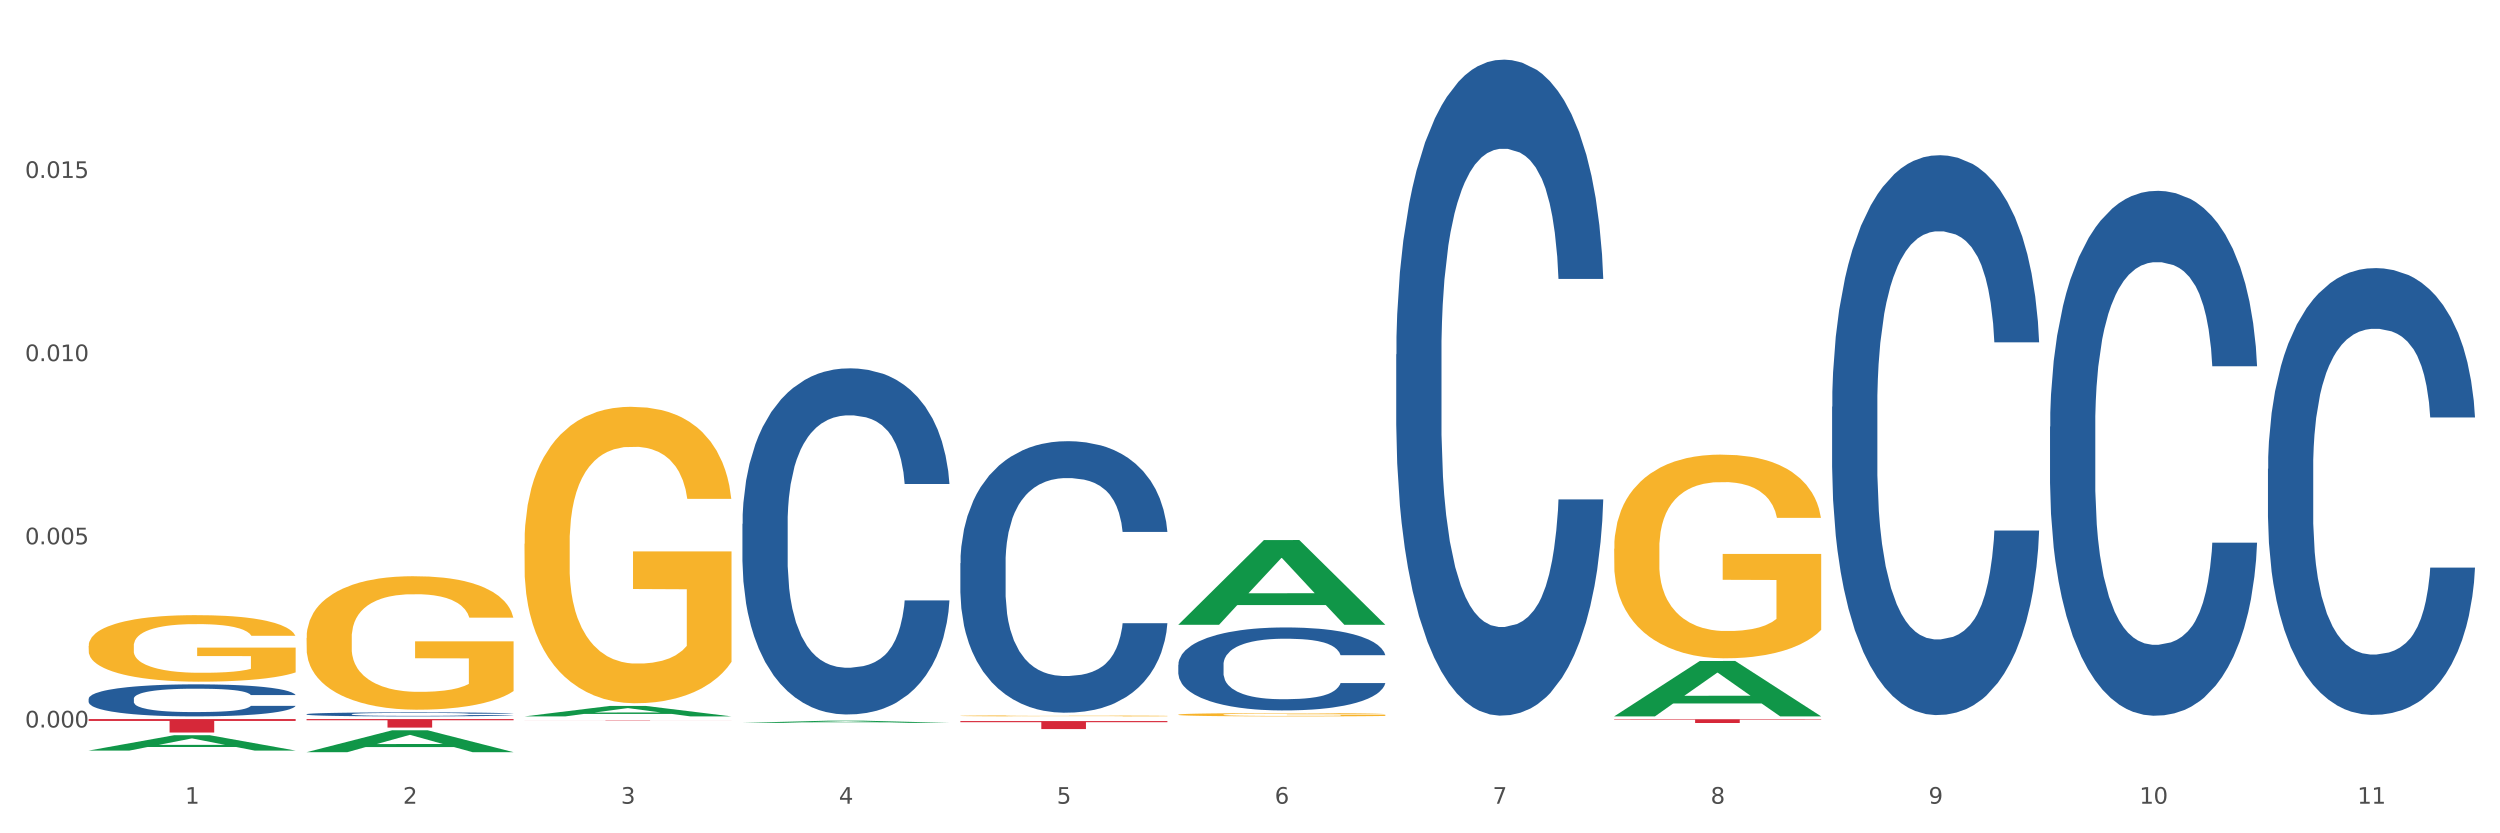
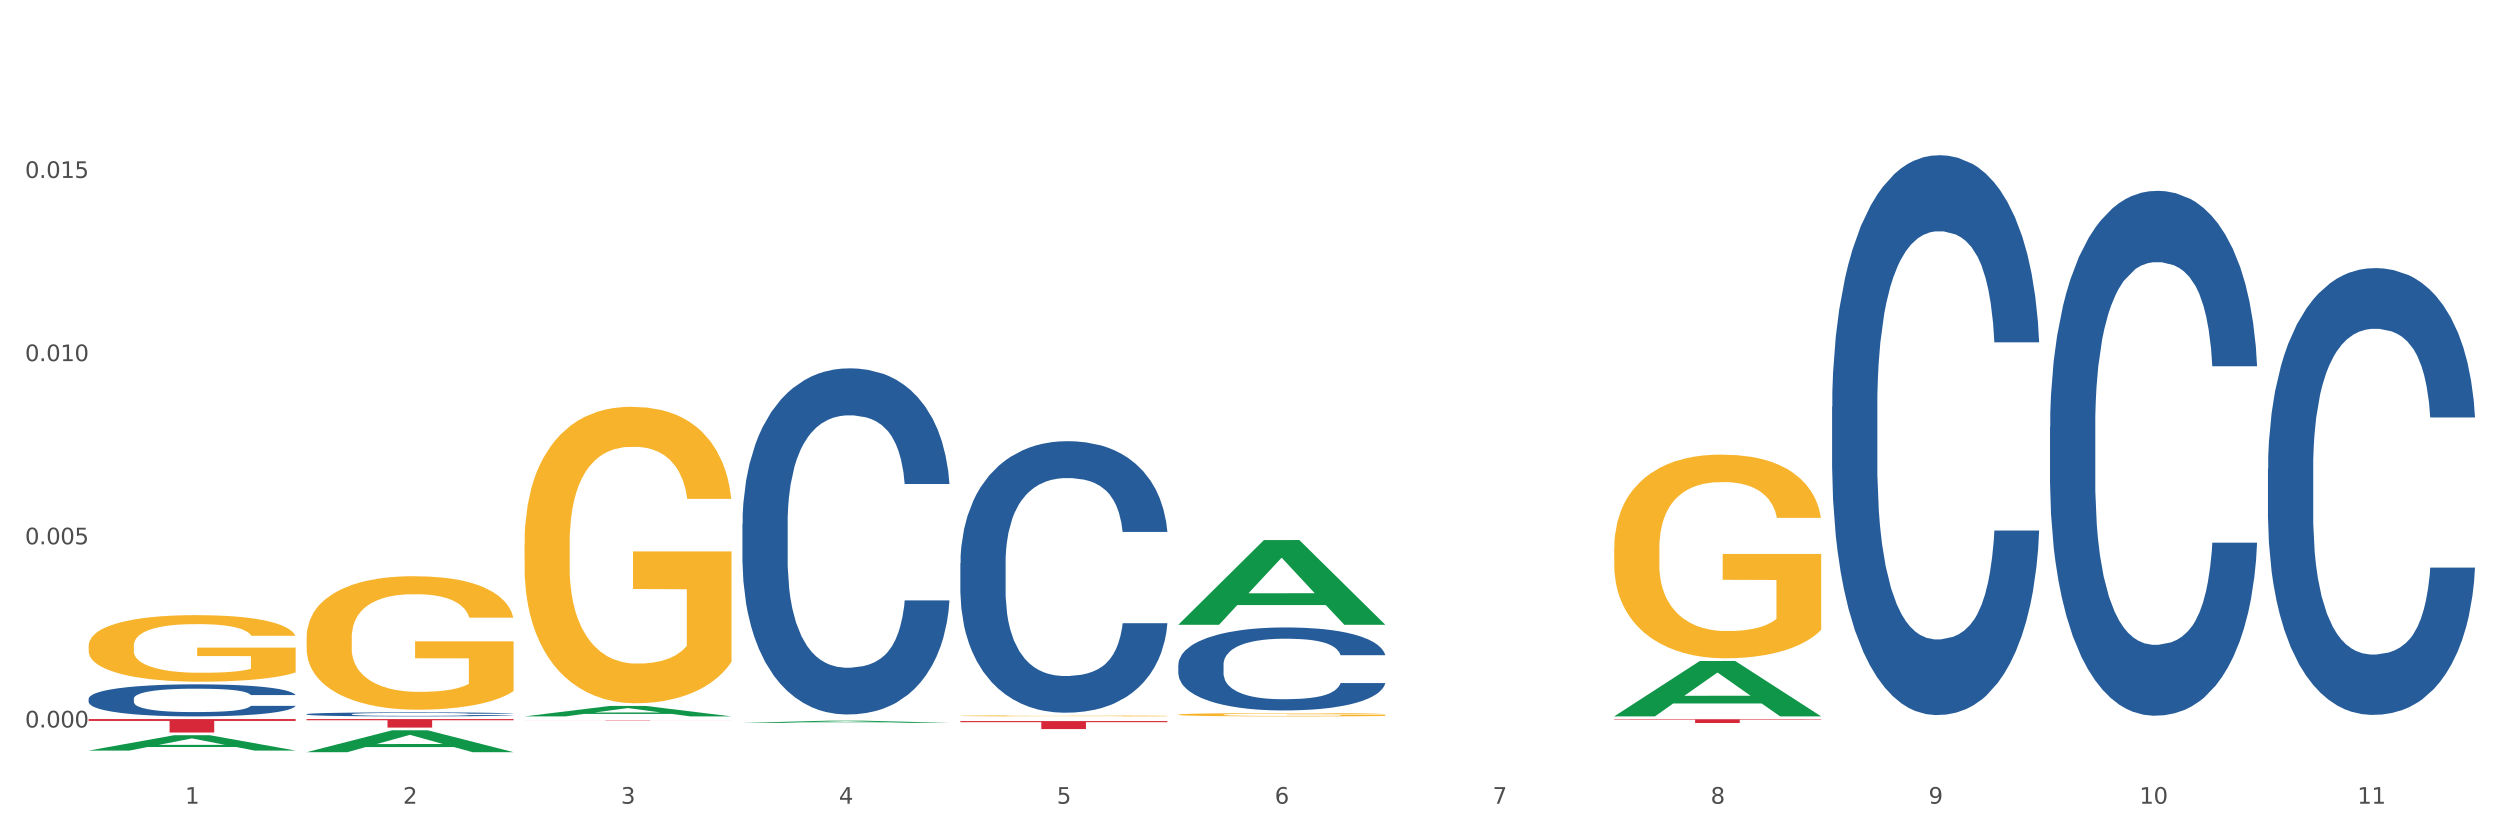
<svg xmlns="http://www.w3.org/2000/svg" xmlns:xlink="http://www.w3.org/1999/xlink" width="1080pt" height="360pt" viewBox="0 0 1080 360" version="1.1">
  <rect x="0" y="0" width="1080" height="360" fill="#333333" stroke="none" />
  <defs>
    <style type="text/css">*{stroke-linejoin: round; stroke-linecap: butt}</style>
  </defs>
  <g id="figure_1">
    <g id="patch_1">
      <path d="M 0 360  L 1080 360  L 1080 0  L 0 0  z " style="fill: #ffffff; stroke: #ffffff; stroke-linejoin: miter" />
    </g>
    <g id="axes_1">
      <g id="matplotlib.axis_1">
        <g id="xtick_1">
          <g id="text_1">
            <g style="fill: #4d4d4d" transform="translate(79.949 347.204) scale(0.096 -0.096)">
              <defs>
                <path id="DejaVuSans-31" d="M 794 531  L 1825 531  L 1825 4091  L 703 3866  L 703 4441  L 1819 4666  L 2450 4666  L 2450 531  L 3481 531  L 3481 0  L 794 0  L 794 531  z " transform="scale(0.016)" />
              </defs>
              <use xlink:href="#DejaVuSans-31" />
            </g>
          </g>
        </g>
        <g id="xtick_2">
          <g id="text_2">
            <g style="fill: #4d4d4d" transform="translate(174.097 347.204) scale(0.096 -0.096)">
              <defs>
                <path id="DejaVuSans-32" d="M 1228 531  L 3431 531  L 3431 0  L 469 0  L 469 531  Q 828 903 1448 1529  Q 2069 2156 2228 2338  Q 2531 2678 2651 2914  Q 2772 3150 2772 3378  Q 2772 3750 2511 3984  Q 2250 4219 1831 4219  Q 1534 4219 1204 4116  Q 875 4013 500 3803  L 500 4441  Q 881 4594 1212 4672  Q 1544 4750 1819 4750  Q 2544 4750 2975 4387  Q 3406 4025 3406 3419  Q 3406 3131 3298 2873  Q 3191 2616 2906 2266  Q 2828 2175 2409 1742  Q 1991 1309 1228 531  z " transform="scale(0.016)" />
              </defs>
              <use xlink:href="#DejaVuSans-32" />
            </g>
          </g>
        </g>
        <g id="xtick_3">
          <g id="text_3">
            <g style="fill: #4d4d4d" transform="translate(268.244 347.204) scale(0.096 -0.096)">
              <defs>
                <path id="DejaVuSans-33" d="M 2597 2516  Q 3050 2419 3304 2112  Q 3559 1806 3559 1356  Q 3559 666 3084 287  Q 2609 -91 1734 -91  Q 1441 -91 1130 -33  Q 819 25 488 141  L 488 750  Q 750 597 1062 519  Q 1375 441 1716 441  Q 2309 441 2620 675  Q 2931 909 2931 1356  Q 2931 1769 2642 2001  Q 2353 2234 1838 2234  L 1294 2234  L 1294 2753  L 1863 2753  Q 2328 2753 2575 2939  Q 2822 3125 2822 3475  Q 2822 3834 2567 4026  Q 2313 4219 1838 4219  Q 1578 4219 1281 4162  Q 984 4106 628 3988  L 628 4550  Q 988 4650 1302 4700  Q 1616 4750 1894 4750  Q 2613 4750 3031 4423  Q 3450 4097 3450 3541  Q 3450 3153 3228 2886  Q 3006 2619 2597 2516  z " transform="scale(0.016)" />
              </defs>
              <use xlink:href="#DejaVuSans-33" />
            </g>
          </g>
        </g>
        <g id="xtick_4">
          <g id="text_4">
            <g style="fill: #4d4d4d" transform="translate(362.392 347.204) scale(0.096 -0.096)">
              <defs>
                <path id="DejaVuSans-34" d="M 2419 4116  L 825 1625  L 2419 1625  L 2419 4116  z M 2253 4666  L 3047 4666  L 3047 1625  L 3713 1625  L 3713 1100  L 3047 1100  L 3047 0  L 2419 0  L 2419 1100  L 313 1100  L 313 1709  L 2253 4666  z " transform="scale(0.016)" />
              </defs>
              <use xlink:href="#DejaVuSans-34" />
            </g>
          </g>
        </g>
        <g id="xtick_5">
          <g id="text_5">
            <g style="fill: #4d4d4d" transform="translate(456.54 347.204) scale(0.096 -0.096)">
              <defs>
                <path id="DejaVuSans-35" d="M 691 4666  L 3169 4666  L 3169 4134  L 1269 4134  L 1269 2991  Q 1406 3038 1543 3061  Q 1681 3084 1819 3084  Q 2600 3084 3056 2656  Q 3513 2228 3513 1497  Q 3513 744 3044 326  Q 2575 -91 1722 -91  Q 1428 -91 1123 -41  Q 819 9 494 109  L 494 744  Q 775 591 1075 516  Q 1375 441 1709 441  Q 2250 441 2565 725  Q 2881 1009 2881 1497  Q 2881 1984 2565 2268  Q 2250 2553 1709 2553  Q 1456 2553 1204 2497  Q 953 2441 691 2322  L 691 4666  z " transform="scale(0.016)" />
              </defs>
              <use xlink:href="#DejaVuSans-35" />
            </g>
          </g>
        </g>
        <g id="xtick_6">
          <g id="text_6">
            <g style="fill: #4d4d4d" transform="translate(550.688 347.204) scale(0.096 -0.096)">
              <defs>
                <path id="DejaVuSans-36" d="M 2113 2584  Q 1688 2584 1439 2293  Q 1191 2003 1191 1497  Q 1191 994 1439 701  Q 1688 409 2113 409  Q 2538 409 2786 701  Q 3034 994 3034 1497  Q 3034 2003 2786 2293  Q 2538 2584 2113 2584  z M 3366 4563  L 3366 3988  Q 3128 4100 2886 4159  Q 2644 4219 2406 4219  Q 1781 4219 1451 3797  Q 1122 3375 1075 2522  Q 1259 2794 1537 2939  Q 1816 3084 2150 3084  Q 2853 3084 3261 2657  Q 3669 2231 3669 1497  Q 3669 778 3244 343  Q 2819 -91 2113 -91  Q 1303 -91 875 529  Q 447 1150 447 2328  Q 447 3434 972 4092  Q 1497 4750 2381 4750  Q 2619 4750 2861 4703  Q 3103 4656 3366 4563  z " transform="scale(0.016)" />
              </defs>
              <use xlink:href="#DejaVuSans-36" />
            </g>
          </g>
        </g>
        <g id="xtick_7">
          <g id="text_7">
            <g style="fill: #4d4d4d" transform="translate(644.835 347.204) scale(0.096 -0.096)">
              <defs>
                <path id="DejaVuSans-37" d="M 525 4666  L 3525 4666  L 3525 4397  L 1831 0  L 1172 0  L 2766 4134  L 525 4134  L 525 4666  z " transform="scale(0.016)" />
              </defs>
              <use xlink:href="#DejaVuSans-37" />
            </g>
          </g>
        </g>
        <g id="xtick_8">
          <g id="text_8">
            <g style="fill: #4d4d4d" transform="translate(738.983 347.204) scale(0.096 -0.096)">
              <defs>
                <path id="DejaVuSans-38" d="M 2034 2216  Q 1584 2216 1326 1975  Q 1069 1734 1069 1313  Q 1069 891 1326 650  Q 1584 409 2034 409  Q 2484 409 2743 651  Q 3003 894 3003 1313  Q 3003 1734 2745 1975  Q 2488 2216 2034 2216  z M 1403 2484  Q 997 2584 770 2862  Q 544 3141 544 3541  Q 544 4100 942 4425  Q 1341 4750 2034 4750  Q 2731 4750 3128 4425  Q 3525 4100 3525 3541  Q 3525 3141 3298 2862  Q 3072 2584 2669 2484  Q 3125 2378 3379 2068  Q 3634 1759 3634 1313  Q 3634 634 3220 271  Q 2806 -91 2034 -91  Q 1263 -91 848 271  Q 434 634 434 1313  Q 434 1759 690 2068  Q 947 2378 1403 2484  z M 1172 3481  Q 1172 3119 1398 2916  Q 1625 2713 2034 2713  Q 2441 2713 2670 2916  Q 2900 3119 2900 3481  Q 2900 3844 2670 4047  Q 2441 4250 2034 4250  Q 1625 4250 1398 4047  Q 1172 3844 1172 3481  z " transform="scale(0.016)" />
              </defs>
              <use xlink:href="#DejaVuSans-38" />
            </g>
          </g>
        </g>
        <g id="xtick_9">
          <g id="text_9">
            <g style="fill: #4d4d4d" transform="translate(833.131 347.204) scale(0.096 -0.096)">
              <defs>
                <path id="DejaVuSans-39" d="M 703 97  L 703 672  Q 941 559 1184 500  Q 1428 441 1663 441  Q 2288 441 2617 861  Q 2947 1281 2994 2138  Q 2813 1869 2534 1725  Q 2256 1581 1919 1581  Q 1219 1581 811 2004  Q 403 2428 403 3163  Q 403 3881 828 4315  Q 1253 4750 1959 4750  Q 2769 4750 3195 4129  Q 3622 3509 3622 2328  Q 3622 1225 3098 567  Q 2575 -91 1691 -91  Q 1453 -91 1209 -44  Q 966 3 703 97  z M 1959 2075  Q 2384 2075 2632 2365  Q 2881 2656 2881 3163  Q 2881 3666 2632 3958  Q 2384 4250 1959 4250  Q 1534 4250 1286 3958  Q 1038 3666 1038 3163  Q 1038 2656 1286 2365  Q 1534 2075 1959 2075  z " transform="scale(0.016)" />
              </defs>
              <use xlink:href="#DejaVuSans-39" />
            </g>
          </g>
        </g>
        <g id="xtick_10">
          <g id="text_10">
            <g style="fill: #4d4d4d" transform="translate(924.224 347.204) scale(0.096 -0.096)">
              <defs>
                <path id="DejaVuSans-30" d="M 2034 4250  Q 1547 4250 1301 3770  Q 1056 3291 1056 2328  Q 1056 1369 1301 889  Q 1547 409 2034 409  Q 2525 409 2770 889  Q 3016 1369 3016 2328  Q 3016 3291 2770 3770  Q 2525 4250 2034 4250  z M 2034 4750  Q 2819 4750 3233 4129  Q 3647 3509 3647 2328  Q 3647 1150 3233 529  Q 2819 -91 2034 -91  Q 1250 -91 836 529  Q 422 1150 422 2328  Q 422 3509 836 4129  Q 1250 4750 2034 4750  z " transform="scale(0.016)" />
              </defs>
              <use xlink:href="#DejaVuSans-31" />
              <use xlink:href="#DejaVuSans-30" transform="translate(63.623 0)" />
            </g>
          </g>
        </g>
        <g id="xtick_11">
          <g id="text_11">
            <g style="fill: #4d4d4d" transform="translate(1018.372 347.204) scale(0.096 -0.096)">
              <use xlink:href="#DejaVuSans-31" />
              <use xlink:href="#DejaVuSans-31" transform="translate(63.623 0)" />
            </g>
          </g>
        </g>
        <g id="xtick_12" />
        <g id="xtick_13" />
        <g id="xtick_14" />
        <g id="xtick_15" />
        <g id="xtick_16" />
        <g id="xtick_17" />
        <g id="xtick_18" />
        <g id="xtick_19" />
        <g id="xtick_20" />
        <g id="xtick_21" />
      </g>
      <g id="matplotlib.axis_2">
        <g id="ytick_1">
          <g id="text_12">
            <g style="fill: #4d4d4d" transform="translate(10.8 314.275) scale(0.096 -0.096)">
              <defs>
                <path id="DejaVuSans-2e" d="M 684 794  L 1344 794  L 1344 0  L 684 0  L 684 794  z " transform="scale(0.016)" />
              </defs>
              <use xlink:href="#DejaVuSans-30" />
              <use xlink:href="#DejaVuSans-2e" transform="translate(63.623 0)" />
              <use xlink:href="#DejaVuSans-30" transform="translate(95.41 0)" />
              <use xlink:href="#DejaVuSans-30" transform="translate(159.033 0)" />
              <use xlink:href="#DejaVuSans-30" transform="translate(222.656 0)" />
            </g>
          </g>
        </g>
        <g id="ytick_2">
          <g id="text_13">
            <g style="fill: #4d4d4d" transform="translate(10.8 235.141) scale(0.096 -0.096)">
              <use xlink:href="#DejaVuSans-30" />
              <use xlink:href="#DejaVuSans-2e" transform="translate(63.623 0)" />
              <use xlink:href="#DejaVuSans-30" transform="translate(95.41 0)" />
              <use xlink:href="#DejaVuSans-30" transform="translate(159.033 0)" />
              <use xlink:href="#DejaVuSans-35" transform="translate(222.656 0)" />
            </g>
          </g>
        </g>
        <g id="ytick_3">
          <g id="text_14">
            <g style="fill: #4d4d4d" transform="translate(10.8 156.007) scale(0.096 -0.096)">
              <use xlink:href="#DejaVuSans-30" />
              <use xlink:href="#DejaVuSans-2e" transform="translate(63.623 0)" />
              <use xlink:href="#DejaVuSans-30" transform="translate(95.41 0)" />
              <use xlink:href="#DejaVuSans-31" transform="translate(159.033 0)" />
              <use xlink:href="#DejaVuSans-30" transform="translate(222.656 0)" />
            </g>
          </g>
        </g>
        <g id="ytick_4">
          <g id="text_15">
            <g style="fill: #4d4d4d" transform="translate(10.8 76.872) scale(0.096 -0.096)">
              <use xlink:href="#DejaVuSans-30" />
              <use xlink:href="#DejaVuSans-2e" transform="translate(63.623 0)" />
              <use xlink:href="#DejaVuSans-30" transform="translate(95.41 0)" />
              <use xlink:href="#DejaVuSans-31" transform="translate(159.033 0)" />
              <use xlink:href="#DejaVuSans-35" transform="translate(222.656 0)" />
            </g>
          </g>
        </g>
        <g id="ytick_5" />
        <g id="ytick_6" />
        <g id="ytick_7" />
        <g id="ytick_8" />
      </g>
      <g id="PolyCollection_1">
        <path d="M 38.283 324.242  L 38.375 324.235  L 75.258 317.605  L 90.564 317.599  L 127.723 324.254  L 110.02 324.254  L 101.998 322.704  L 63.916 322.704  L 63.64 322.729  L 55.894 324.254  L 38.283 324.254  L 38.283 324.242  L 68.711 321.78  L 97.203 321.773  L 83.095 319.018  L 82.911 319.005  L 82.727 319.024  L 68.619 321.773  L 68.711 321.78  L 38.283 324.242  z " clip-path="url(#p0520695bf5)" style="fill: #109648" />
        <path d="M 226.578 311.168  L 316.019 311.168  L 316.019 311.188  L 280.836 311.188  L 280.836 311.316  L 261.549 311.316  L 261.549 311.188  L 226.578 311.188  L 226.578 311.168  L 226.578 311.168  z " clip-path="url(#p0520695bf5)" style="fill: #d62839" />
        <path d="M 132.431 310.628  L 221.871 310.628  L 221.871 311.143  L 186.688 311.146  L 186.688 314.332  L 167.401 314.332  L 167.401 311.146  L 132.431 311.143  L 132.431 310.632  L 132.431 310.628  z " clip-path="url(#p0520695bf5)" style="fill: #d62839" />
        <path d="M 38.283 310.628  L 127.723 310.628  L 127.723 311.438  L 92.541 311.444  L 92.541 316.46  L 73.254 316.46  L 73.254 311.444  L 38.283 311.438  L 38.283 310.634  L 38.283 310.628  z " clip-path="url(#p0520695bf5)" style="fill: #d62839" />
        <path d="M 38.283 301.859  L 38.389 301.847  L 38.389 301.492  L 38.706 301.011  L 39.869 300.126  L 41.349 299.455  L 43.886 298.671  L 45.261 298.342  L 47.058 297.975  L 50.758 297.38  L 54.987 296.874  L 57.947 296.596  L 60.167 296.419  L 65.136 296.102  L 67.991 295.963  L 70.951 295.849  L 73.488 295.773  L 77.717 295.685  L 81.1 295.647  L 85.012 295.634  L 88.289 295.647  L 92.624 295.698  L 98.967 295.849  L 101.399 295.938  L 104.676 296.09  L 108.059 296.292  L 110.808 296.495  L 113.98 296.786  L 117.257 297.165  L 120.429 297.646  L 122.649 298.089  L 124.446 298.557  L 126.032 299.126  L 127.195 299.746  L 127.723 300.265  L 108.376 300.265  L 107.848 299.797  L 106.79 299.291  L 105.733 298.949  L 104.57 298.671  L 102.773 298.355  L 101.187 298.152  L 98.544 297.912  L 96.113 297.76  L 94.104 297.671  L 91.672 297.595  L 86.492 297.519  L 82.792 297.519  L 80.466 297.545  L 77.611 297.608  L 75.18 297.697  L 72.325 297.848  L 70.105 298.013  L 67.885 298.228  L 66.616 298.38  L 64.713 298.658  L 63.445 298.886  L 61.753 299.278  L 60.802 299.556  L 59.11 300.278  L 58.37 300.809  L 58.053 301.176  L 57.841 301.581  L 57.841 303.555  L 58.476 304.44  L 59.004 304.82  L 59.85 305.25  L 61.436 305.807  L 63.762 306.351  L 66.193 306.743  L 68.202 306.983  L 70.105 307.161  L 72.008 307.3  L 74.334 307.426  L 76.237 307.502  L 79.091 307.578  L 82.475 307.616  L 85.118 307.616  L 90.509 307.553  L 92.941 307.49  L 95.267 307.401  L 97.804 307.262  L 99.813 307.11  L 100.976 306.996  L 102.879 306.756  L 104.359 306.503  L 105.628 306.212  L 106.473 305.959  L 107.425 305.579  L 108.165 305.149  L 108.376 304.921  L 127.723 304.921  L 127.3 305.377  L 126.56 305.819  L 125.08 306.414  L 123.917 306.756  L 122.12 307.173  L 120.217 307.527  L 117.574 307.92  L 115.142 308.211  L 112.605 308.464  L 109.856 308.691  L 104.887 309.008  L 103.09 309.096  L 99.284 309.248  L 96.324 309.337  L 91.989 309.425  L 87.549 309.476  L 82.897 309.489  L 78.774 309.463  L 74.228 309.387  L 71.374 309.311  L 68.202 309.198  L 64.502 309.02  L 61.013 308.805  L 57.736 308.552  L 54.67 308.261  L 51.815 307.932  L 48.115 307.388  L 45.366 306.857  L 43.358 306.363  L 41.983 305.946  L 40.609 305.415  L 39.869 305.048  L 38.706 304.162  L 38.283 303.34  L 38.283 301.859  z " clip-path="url(#p0520695bf5)" style="fill: #255c99" />
        <path d="M 38.283 279.029  L 38.389 279.002  L 38.389 278.057  L 38.6 277.243  L 39.656 275.274  L 41.24 273.646  L 42.401 272.779  L 43.563 272.07  L 44.936 271.361  L 46.625 270.626  L 49.687 269.55  L 51.588 268.998  L 53.911 268.42  L 58.135 267.58  L 61.197 267.108  L 64.365 266.714  L 69.54 266.241  L 72.919 266.031  L 76.509 265.873  L 80.838 265.768  L 84.112 265.742  L 91.292 265.821  L 97.417 266.057  L 100.374 266.241  L 104.175 266.556  L 106.182 266.766  L 109.455 267.186  L 112.834 267.738  L 115.157 268.21  L 118.642 269.103  L 121.282 269.996  L 123.711 271.099  L 124.978 271.86  L 125.928 272.569  L 126.773 273.383  L 127.618 274.67  L 108.61 274.67  L 107.871 273.751  L 106.71 272.884  L 105.02 272.044  L 103.542 271.519  L 101.007 270.862  L 98.684 270.442  L 96.256 270.127  L 93.299 269.865  L 90.976 269.733  L 87.702 269.628  L 81.261 269.655  L 76.931 269.865  L 73.975 270.127  L 72.074 270.364  L 70.384 270.626  L 68.484 270.994  L 66.266 271.545  L 64.682 272.044  L 63.098 272.674  L 61.831 273.304  L 60.669 274.04  L 59.719 274.827  L 58.98 275.641  L 58.346 276.639  L 57.818 278.293  L 57.818 281.891  L 58.03 282.705  L 58.558 283.781  L 59.191 284.595  L 60.247 285.567  L 61.197 286.223  L 62.993 287.169  L 64.999 287.956  L 66.583 288.455  L 68.167 288.876  L 70.912 289.453  L 73.975 289.926  L 76.615 290.215  L 80.205 290.477  L 82.634 290.582  L 84.745 290.635  L 89.92 290.635  L 93.616 290.556  L 97.734 290.372  L 100.902 290.136  L 103.542 289.847  L 106.498 289.374  L 108.399 288.928  L 108.399 283.44  L 85.168 283.414  L 85.168 279.764  L 127.723 279.764  L 127.723 290.477  L 125.928 291.029  L 123.922 291.528  L 121.81 291.974  L 118.642 292.525  L 114.841 293.051  L 111.461 293.418  L 107.871 293.733  L 103.647 294.022  L 98.156 294.285  L 94.777 294.39  L 90.553 294.469  L 85.59 294.495  L 81.261 294.442  L 77.037 294.311  L 72.602 294.075  L 68.272 293.733  L 64.999 293.392  L 61.725 292.972  L 58.241 292.42  L 55.495 291.895  L 53.383 291.423  L 51.06 290.819  L 48.526 290.031  L 46.625 289.322  L 44.936 288.587  L 43.14 287.641  L 41.873 286.827  L 40.606 285.803  L 39.867 285.042  L 39.022 283.86  L 38.389 282.206  L 38.283 279.029  z " clip-path="url(#p0520695bf5)" style="fill: #f7b32b" />
        <path d="M 320.726 226.31  L 320.832 226.173  L 320.832 222.349  L 321.149 217.159  L 322.312 207.599  L 323.792 200.361  L 326.329 191.894  L 327.704 188.343  L 329.501 184.382  L 333.201 177.963  L 337.43 172.5  L 340.39 169.496  L 342.61 167.584  L 347.579 164.169  L 350.434 162.667  L 353.394 161.438  L 355.931 160.618  L 360.16 159.662  L 363.543 159.253  L 367.455 159.116  L 370.732 159.253  L 375.067 159.799  L 381.41 161.438  L 383.842 162.394  L 387.119 164.033  L 390.502 166.218  L 393.251 168.403  L 396.423 171.544  L 399.7 175.641  L 402.872 180.831  L 405.092 185.611  L 406.889 190.664  L 408.475 196.81  L 409.638 203.502  L 410.166 209.102  L 390.819 209.102  L 390.291 204.048  L 389.233 198.586  L 388.176 194.898  L 387.013 191.894  L 385.216 188.479  L 383.63 186.294  L 380.987 183.699  L 378.556 182.06  L 376.547 181.104  L 374.115 180.285  L 368.935 179.465  L 365.235 179.465  L 362.909 179.739  L 360.054 180.421  L 357.623 181.377  L 354.768 183.016  L 352.548 184.792  L 350.328 187.114  L 349.059 188.752  L 347.156 191.757  L 345.888 194.215  L 344.196 198.449  L 343.245 201.454  L 341.553 209.238  L 340.813 214.974  L 340.496 218.935  L 340.284 223.305  L 340.284 244.61  L 340.919 254.171  L 341.447 258.268  L 342.293 262.911  L 343.879 268.92  L 346.205 274.793  L 348.636 279.027  L 350.645 281.622  L 352.548 283.534  L 354.451 285.036  L 356.777 286.402  L 358.68 287.221  L 361.534 288.04  L 364.918 288.45  L 367.561 288.45  L 372.952 287.767  L 375.384 287.084  L 377.71 286.128  L 380.247 284.626  L 382.256 282.987  L 383.419 281.758  L 385.322 279.163  L 386.802 276.432  L 388.071 273.291  L 388.916 270.559  L 389.868 266.462  L 390.608 261.819  L 390.819 259.36  L 410.166 259.36  L 409.743 264.277  L 409.003 269.057  L 407.523 275.476  L 406.36 279.163  L 404.563 283.67  L 402.66 287.494  L 400.017 291.728  L 397.585 294.869  L 395.048 297.6  L 392.299 300.059  L 387.33 303.473  L 385.533 304.429  L 381.727 306.068  L 378.767 307.024  L 374.432 307.98  L 369.992 308.526  L 365.34 308.663  L 361.217 308.39  L 356.671 307.57  L 353.817 306.751  L 350.645 305.522  L 346.945 303.61  L 343.456 301.288  L 340.179 298.556  L 337.113 295.415  L 334.258 291.864  L 330.558 285.992  L 327.809 280.256  L 325.801 274.929  L 324.426 270.423  L 323.052 264.687  L 322.312 260.726  L 321.149 251.166  L 320.726 242.289  L 320.726 226.31  z " clip-path="url(#p0520695bf5)" style="fill: #255c99" />
        <path d="M 414.874 243.297  L 414.979 243.189  L 414.979 240.19  L 415.297 236.119  L 416.46 228.619  L 417.94 222.941  L 420.477 216.299  L 421.851 213.513  L 423.649 210.407  L 427.349 205.371  L 431.578 201.086  L 434.538 198.729  L 436.758 197.229  L 441.727 194.551  L 444.581 193.372  L 447.542 192.408  L 450.079 191.765  L 454.308 191.015  L 457.691 190.694  L 461.603 190.587  L 464.88 190.694  L 469.214 191.122  L 475.558 192.408  L 477.989 193.158  L 481.267 194.444  L 484.65 196.158  L 487.399 197.872  L 490.57 200.336  L 493.848 203.55  L 497.019 207.621  L 499.239 211.371  L 501.037 215.335  L 502.622 220.156  L 503.785 225.405  L 504.314 229.798  L 484.967 229.798  L 484.438 225.834  L 483.381 221.548  L 482.324 218.656  L 481.161 216.299  L 479.364 213.621  L 477.778 211.906  L 475.135 209.871  L 472.703 208.585  L 470.695 207.835  L 468.263 207.193  L 463.083 206.55  L 459.382 206.55  L 457.057 206.764  L 454.202 207.3  L 451.77 208.05  L 448.916 209.335  L 446.696 210.728  L 444.476 212.549  L 443.207 213.835  L 441.304 216.192  L 440.035 218.12  L 438.344 221.441  L 437.392 223.798  L 435.701 229.905  L 434.961 234.404  L 434.644 237.511  L 434.432 240.94  L 434.432 257.652  L 435.066 265.152  L 435.595 268.366  L 436.441 272.008  L 438.027 276.722  L 440.353 281.329  L 442.784 284.65  L 444.793 286.686  L 446.696 288.186  L 448.599 289.364  L 450.925 290.435  L 452.828 291.078  L 455.682 291.721  L 459.065 292.042  L 461.708 292.042  L 467.1 291.507  L 469.532 290.971  L 471.858 290.221  L 474.395 289.043  L 476.404 287.757  L 477.566 286.793  L 479.469 284.757  L 480.95 282.615  L 482.218 280.151  L 483.064 278.008  L 484.015 274.794  L 484.756 271.151  L 484.967 269.223  L 504.314 269.223  L 503.891 273.08  L 503.151 276.829  L 501.671 281.865  L 500.508 284.757  L 498.711 288.293  L 496.808 291.292  L 494.165 294.614  L 491.733 297.078  L 489.196 299.22  L 486.447 301.149  L 481.478 303.827  L 479.681 304.577  L 475.875 305.863  L 472.915 306.613  L 468.58 307.362  L 464.14 307.791  L 459.488 307.898  L 455.365 307.684  L 450.819 307.041  L 447.964 306.398  L 444.793 305.434  L 441.093 303.934  L 437.604 302.113  L 434.326 299.97  L 431.26 297.506  L 428.406 294.721  L 424.706 290.114  L 421.957 285.614  L 419.948 281.436  L 418.574 277.901  L 417.2 273.401  L 416.46 270.294  L 415.297 262.795  L 414.874 255.831  L 414.874 243.297  z " clip-path="url(#p0520695bf5)" style="fill: #255c99" />
        <path d="M 509.021 287.166  L 509.127 287.133  L 509.127 286.216  L 509.444 284.972  L 510.607 282.679  L 512.087 280.944  L 514.625 278.914  L 515.999 278.062  L 517.796 277.113  L 521.496 275.574  L 525.725 274.264  L 528.686 273.544  L 530.906 273.085  L 535.875 272.267  L 538.729 271.906  L 541.689 271.612  L 544.227 271.415  L 548.455 271.186  L 551.839 271.088  L 555.75 271.055  L 559.028 271.088  L 563.362 271.219  L 569.705 271.612  L 572.137 271.841  L 575.414 272.234  L 578.797 272.758  L 581.546 273.282  L 584.718 274.035  L 587.995 275.017  L 591.167 276.261  L 593.387 277.408  L 595.184 278.619  L 596.77 280.093  L 597.933 281.697  L 598.462 283.04  L 579.115 283.04  L 578.586 281.828  L 577.529 280.518  L 576.472 279.634  L 575.309 278.914  L 573.511 278.095  L 571.926 277.571  L 569.283 276.949  L 566.851 276.556  L 564.842 276.327  L 562.411 276.13  L 557.23 275.934  L 553.53 275.934  L 551.204 275.999  L 548.35 276.163  L 545.918 276.392  L 543.064 276.785  L 540.843 277.211  L 538.623 277.768  L 537.355 278.161  L 535.452 278.881  L 534.183 279.47  L 532.492 280.486  L 531.54 281.206  L 529.848 283.072  L 529.108 284.448  L 528.791 285.397  L 528.58 286.445  L 528.58 291.553  L 529.214 293.846  L 529.743 294.828  L 530.589 295.941  L 532.174 297.382  L 534.5 298.79  L 536.932 299.805  L 538.941 300.427  L 540.843 300.886  L 542.746 301.246  L 545.072 301.573  L 546.975 301.77  L 549.83 301.966  L 553.213 302.065  L 555.856 302.065  L 561.248 301.901  L 563.679 301.737  L 566.005 301.508  L 568.542 301.148  L 570.551 300.755  L 571.714 300.46  L 573.617 299.838  L 575.097 299.183  L 576.366 298.43  L 577.212 297.775  L 578.163 296.793  L 578.903 295.679  L 579.115 295.09  L 598.462 295.09  L 598.039 296.269  L 597.299 297.415  L 595.819 298.954  L 594.656 299.838  L 592.858 300.918  L 590.955 301.835  L 588.312 302.85  L 585.881 303.604  L 583.343 304.258  L 580.595 304.848  L 575.626 305.666  L 573.829 305.896  L 570.023 306.289  L 567.062 306.518  L 562.728 306.747  L 558.288 306.878  L 553.636 306.911  L 549.513 306.845  L 544.967 306.649  L 542.112 306.452  L 538.941 306.158  L 535.24 305.699  L 531.751 305.143  L 528.474 304.488  L 525.408 303.735  L 522.554 302.883  L 518.853 301.475  L 516.105 300.1  L 514.096 298.823  L 512.722 297.742  L 511.347 296.367  L 510.607 295.417  L 509.444 293.125  L 509.021 290.997  L 509.021 287.166  z " clip-path="url(#p0520695bf5)" style="fill: #255c99" />
-         <path d="M 603.169 153.097  L 603.275 152.838  L 603.275 145.591  L 603.592 135.756  L 604.755 117.639  L 606.235 103.922  L 608.772 87.875  L 610.147 81.146  L 611.944 73.64  L 615.644 61.476  L 619.873 51.123  L 622.833 45.43  L 625.053 41.806  L 630.022 35.336  L 632.877 32.489  L 635.837 30.159  L 638.374 28.606  L 642.603 26.795  L 645.986 26.018  L 649.898 25.759  L 653.175 26.018  L 657.51 27.054  L 663.853 30.159  L 666.285 31.971  L 669.562 35.077  L 672.945 39.218  L 675.694 43.359  L 678.866 49.312  L 682.143 57.076  L 685.315 66.911  L 687.535 75.97  L 689.332 85.546  L 690.918 97.193  L 692.081 109.875  L 692.609 120.486  L 673.262 120.486  L 672.734 110.91  L 671.676 100.557  L 670.619 93.569  L 669.456 87.875  L 667.659 81.405  L 666.073 77.264  L 663.43 72.346  L 660.999 69.241  L 658.99 67.429  L 656.558 65.876  L 651.378 64.323  L 647.678 64.323  L 645.352 64.841  L 642.497 66.135  L 640.066 67.947  L 637.211 71.052  L 634.991 74.417  L 632.771 78.817  L 631.502 81.923  L 629.599 87.617  L 628.331 92.275  L 626.639 100.299  L 625.688 105.993  L 623.996 120.745  L 623.256 131.615  L 622.939 139.121  L 622.727 147.403  L 622.727 187.778  L 623.362 205.896  L 623.89 213.66  L 624.736 222.46  L 626.322 233.848  L 628.648 244.977  L 631.079 253  L 633.088 257.918  L 634.991 261.541  L 636.894 264.388  L 639.22 266.976  L 641.123 268.529  L 643.977 270.082  L 647.361 270.858  L 650.004 270.858  L 655.395 269.564  L 657.827 268.27  L 660.153 266.459  L 662.69 263.612  L 664.699 260.506  L 665.862 258.176  L 667.765 253.259  L 669.245 248.083  L 670.514 242.13  L 671.359 236.954  L 672.311 229.189  L 673.051 220.389  L 673.262 215.731  L 692.609 215.731  L 692.186 225.048  L 691.446 234.107  L 689.966 246.271  L 688.803 253.259  L 687.006 261.8  L 685.103 269.047  L 682.46 277.07  L 680.028 283.023  L 677.491 288.199  L 674.742 292.858  L 669.773 299.328  L 667.976 301.14  L 664.17 304.246  L 661.21 306.057  L 656.875 307.869  L 652.435 308.904  L 647.783 309.163  L 643.66 308.646  L 639.114 307.093  L 636.26 305.54  L 633.088 303.21  L 629.388 299.587  L 625.899 295.187  L 622.622 290.011  L 619.556 284.058  L 616.701 277.329  L 613.001 266.2  L 610.252 255.329  L 608.244 245.236  L 606.869 236.695  L 605.495 225.824  L 604.755 218.319  L 603.592 200.202  L 603.169 183.379  L 603.169 153.097  z " clip-path="url(#p0520695bf5)" style="fill: #255c99" />
        <path d="M 791.464 175.725  L 791.57 175.504  L 791.57 169.319  L 791.887 160.925  L 793.05 145.463  L 794.53 133.756  L 797.068 120.06  L 798.442 114.317  L 800.239 107.911  L 803.939 97.529  L 808.168 88.693  L 811.129 83.834  L 813.349 80.741  L 818.318 75.219  L 821.172 72.789  L 824.132 70.801  L 826.67 69.476  L 830.898 67.929  L 834.282 67.267  L 838.193 67.046  L 841.471 67.267  L 845.805 68.15  L 852.148 70.801  L 854.58 72.347  L 857.857 74.998  L 861.24 78.532  L 863.989 82.066  L 867.161 87.147  L 870.438 93.774  L 873.61 102.168  L 875.83 109.899  L 877.627 118.072  L 879.213 128.012  L 880.376 138.836  L 880.905 147.893  L 861.558 147.893  L 861.029 139.72  L 859.972 130.884  L 858.915 124.92  L 857.752 120.06  L 855.954 114.538  L 854.369 111.004  L 851.726 106.807  L 849.294 104.156  L 847.285 102.61  L 844.854 101.284  L 839.673 99.959  L 835.973 99.959  L 833.647 100.401  L 830.793 101.505  L 828.361 103.051  L 825.507 105.702  L 823.287 108.574  L 821.066 112.329  L 819.798 114.98  L 817.895 119.839  L 816.626 123.815  L 814.935 130.663  L 813.983 135.523  L 812.291 148.114  L 811.551 157.391  L 811.234 163.797  L 811.023 170.866  L 811.023 205.325  L 811.657 220.788  L 812.186 227.414  L 813.032 234.925  L 814.617 244.644  L 816.943 254.143  L 819.375 260.99  L 821.384 265.187  L 823.287 268.28  L 825.189 270.71  L 827.515 272.919  L 829.418 274.244  L 832.273 275.569  L 835.656 276.232  L 838.299 276.232  L 843.691 275.127  L 846.122 274.023  L 848.448 272.477  L 850.986 270.047  L 852.994 267.396  L 854.157 265.408  L 856.06 261.211  L 857.54 256.793  L 858.809 251.713  L 859.655 247.295  L 860.606 240.668  L 861.346 233.158  L 861.558 229.182  L 880.905 229.182  L 880.482 237.134  L 879.742 244.865  L 878.262 255.247  L 877.099 261.211  L 875.301 268.501  L 873.398 274.686  L 870.755 281.533  L 868.324 286.614  L 865.787 291.032  L 863.038 295.008  L 858.069 300.53  L 856.272 302.077  L 852.466 304.727  L 849.505 306.273  L 845.171 307.82  L 840.731 308.703  L 836.079 308.924  L 831.956 308.482  L 827.41 307.157  L 824.555 305.832  L 821.384 303.844  L 817.683 300.751  L 814.194 296.996  L 810.917 292.578  L 807.851 287.498  L 804.997 281.754  L 801.296 272.256  L 798.548 262.978  L 796.539 254.363  L 795.165 247.074  L 793.79 237.796  L 793.05 231.391  L 791.887 215.928  L 791.464 201.57  L 791.464 175.725  z " clip-path="url(#p0520695bf5)" style="fill: #255c99" />
-         <path d="M 885.612 184.324  L 885.718 184.117  L 885.718 178.319  L 886.035 170.449  L 887.198 155.953  L 888.678 144.977  L 891.215 132.137  L 892.59 126.752  L 894.387 120.747  L 898.087 111.013  L 902.316 102.73  L 905.276 98.174  L 907.496 95.274  L 912.465 90.097  L 915.32 87.819  L 918.28 85.955  L 920.817 84.713  L 925.046 83.263  L 928.429 82.642  L 932.341 82.434  L 935.618 82.642  L 939.953 83.47  L 946.296 85.955  L 948.728 87.405  L 952.005 89.89  L 955.388 93.203  L 958.137 96.517  L 961.309 101.28  L 964.586 107.493  L 967.758 115.362  L 969.978 122.611  L 971.775 130.273  L 973.361 139.592  L 974.524 149.74  L 975.052 158.231  L 955.705 158.231  L 955.177 150.568  L 954.119 142.284  L 953.062 136.693  L 951.899 132.137  L 950.102 126.96  L 948.516 123.646  L 945.873 119.711  L 943.442 117.226  L 941.433 115.776  L 939.001 114.534  L 933.821 113.291  L 930.121 113.291  L 927.795 113.706  L 924.94 114.741  L 922.509 116.191  L 919.654 118.676  L 917.434 121.368  L 915.214 124.889  L 913.945 127.374  L 912.042 131.93  L 910.774 135.657  L 909.082 142.077  L 908.131 146.633  L 906.439 158.438  L 905.699 167.136  L 905.382 173.141  L 905.17 179.768  L 905.17 212.075  L 905.805 226.571  L 906.333 232.784  L 907.179 239.825  L 908.765 248.937  L 911.091 257.842  L 913.522 264.262  L 915.531 268.197  L 917.434 271.096  L 919.337 273.374  L 921.663 275.445  L 923.566 276.688  L 926.42 277.93  L 929.804 278.552  L 932.447 278.552  L 937.838 277.516  L 940.27 276.481  L 942.596 275.031  L 945.133 272.753  L 947.142 270.268  L 948.305 268.404  L 950.208 264.469  L 951.688 260.327  L 952.957 255.564  L 953.802 251.422  L 954.754 245.21  L 955.494 238.169  L 955.705 234.441  L 975.052 234.441  L 974.629 241.896  L 973.889 249.144  L 972.409 258.878  L 971.246 264.469  L 969.449 271.303  L 967.546 277.102  L 964.903 283.522  L 962.471 288.285  L 959.934 292.427  L 957.185 296.155  L 952.217 301.332  L 950.419 302.782  L 946.613 305.267  L 943.653 306.716  L 939.319 308.166  L 934.878 308.994  L 930.226 309.201  L 926.103 308.787  L 921.557 307.545  L 918.703 306.302  L 915.531 304.438  L 911.831 301.539  L 908.342 298.018  L 905.065 293.877  L 901.999 289.113  L 899.144 283.729  L 895.444 274.824  L 892.695 266.126  L 890.687 258.049  L 889.312 251.215  L 887.938 242.517  L 887.198 236.512  L 886.035 222.015  L 885.612 208.554  L 885.612 184.324  z " clip-path="url(#p0520695bf5)" style="fill: #255c99" />
+         <path d="M 885.612 184.324  L 885.718 184.117  L 885.718 178.319  L 886.035 170.449  L 887.198 155.953  L 888.678 144.977  L 891.215 132.137  L 892.59 126.752  L 894.387 120.747  L 898.087 111.013  L 902.316 102.73  L 905.276 98.174  L 907.496 95.274  L 912.465 90.097  L 915.32 87.819  L 918.28 85.955  L 920.817 84.713  L 925.046 83.263  L 928.429 82.642  L 932.341 82.434  L 935.618 82.642  L 939.953 83.47  L 946.296 85.955  L 948.728 87.405  L 952.005 89.89  L 955.388 93.203  L 958.137 96.517  L 961.309 101.28  L 964.586 107.493  L 967.758 115.362  L 969.978 122.611  L 971.775 130.273  L 973.361 139.592  L 974.524 149.74  L 975.052 158.231  L 955.705 158.231  L 955.177 150.568  L 954.119 142.284  L 953.062 136.693  L 951.899 132.137  L 950.102 126.96  L 948.516 123.646  L 945.873 119.711  L 943.442 117.226  L 941.433 115.776  L 939.001 114.534  L 933.821 113.291  L 930.121 113.291  L 927.795 113.706  L 924.94 114.741  L 922.509 116.191  L 917.434 121.368  L 915.214 124.889  L 913.945 127.374  L 912.042 131.93  L 910.774 135.657  L 909.082 142.077  L 908.131 146.633  L 906.439 158.438  L 905.699 167.136  L 905.382 173.141  L 905.17 179.768  L 905.17 212.075  L 905.805 226.571  L 906.333 232.784  L 907.179 239.825  L 908.765 248.937  L 911.091 257.842  L 913.522 264.262  L 915.531 268.197  L 917.434 271.096  L 919.337 273.374  L 921.663 275.445  L 923.566 276.688  L 926.42 277.93  L 929.804 278.552  L 932.447 278.552  L 937.838 277.516  L 940.27 276.481  L 942.596 275.031  L 945.133 272.753  L 947.142 270.268  L 948.305 268.404  L 950.208 264.469  L 951.688 260.327  L 952.957 255.564  L 953.802 251.422  L 954.754 245.21  L 955.494 238.169  L 955.705 234.441  L 975.052 234.441  L 974.629 241.896  L 973.889 249.144  L 972.409 258.878  L 971.246 264.469  L 969.449 271.303  L 967.546 277.102  L 964.903 283.522  L 962.471 288.285  L 959.934 292.427  L 957.185 296.155  L 952.217 301.332  L 950.419 302.782  L 946.613 305.267  L 943.653 306.716  L 939.319 308.166  L 934.878 308.994  L 930.226 309.201  L 926.103 308.787  L 921.557 307.545  L 918.703 306.302  L 915.531 304.438  L 911.831 301.539  L 908.342 298.018  L 905.065 293.877  L 901.999 289.113  L 899.144 283.729  L 895.444 274.824  L 892.695 266.126  L 890.687 258.049  L 889.312 251.215  L 887.938 242.517  L 887.198 236.512  L 886.035 222.015  L 885.612 208.554  L 885.612 184.324  z " clip-path="url(#p0520695bf5)" style="fill: #255c99" />
        <path d="M 979.76 202.546  L 979.865 202.37  L 979.865 197.434  L 980.183 190.735  L 981.346 178.395  L 982.826 169.052  L 985.363 158.122  L 986.737 153.538  L 988.535 148.426  L 992.235 140.141  L 996.464 133.089  L 999.424 129.211  L 1001.644 126.743  L 1006.613 122.336  L 1009.467 120.397  L 1012.428 118.81  L 1014.965 117.752  L 1019.194 116.518  L 1022.577 115.989  L 1026.489 115.813  L 1029.766 115.989  L 1034.101 116.695  L 1040.444 118.81  L 1042.875 120.044  L 1046.153 122.16  L 1049.536 124.98  L 1052.285 127.801  L 1055.456 131.855  L 1058.734 137.144  L 1061.905 143.843  L 1064.125 150.013  L 1065.923 156.535  L 1067.508 164.468  L 1068.671 173.106  L 1069.2 180.334  L 1049.853 180.334  L 1049.324 173.811  L 1048.267 166.76  L 1047.21 162  L 1046.047 158.122  L 1044.25 153.715  L 1042.664 150.894  L 1040.021 147.545  L 1037.589 145.429  L 1035.581 144.195  L 1033.149 143.138  L 1027.969 142.08  L 1024.268 142.08  L 1021.943 142.432  L 1019.088 143.314  L 1016.656 144.548  L 1013.802 146.663  L 1011.582 148.955  L 1009.362 151.952  L 1008.093 154.067  L 1006.19 157.946  L 1004.921 161.119  L 1003.23 166.584  L 1002.278 170.462  L 1000.587 180.51  L 999.847 187.914  L 999.53 193.027  L 999.318 198.668  L 999.318 226.168  L 999.952 238.508  L 1000.481 243.797  L 1001.327 249.791  L 1002.913 257.547  L 1005.239 265.128  L 1007.67 270.593  L 1009.679 273.942  L 1011.582 276.41  L 1013.485 278.349  L 1015.811 280.112  L 1017.714 281.17  L 1020.568 282.227  L 1023.951 282.756  L 1026.594 282.756  L 1031.986 281.875  L 1034.418 280.993  L 1036.744 279.759  L 1039.281 277.82  L 1041.29 275.705  L 1042.452 274.118  L 1044.355 270.769  L 1045.836 267.243  L 1047.104 263.189  L 1047.95 259.663  L 1048.901 254.374  L 1049.642 248.38  L 1049.853 245.207  L 1069.2 245.207  L 1068.777 251.554  L 1068.037 257.724  L 1066.557 266.009  L 1065.394 270.769  L 1063.597 276.586  L 1061.694 281.522  L 1059.051 286.987  L 1056.619 291.042  L 1054.082 294.567  L 1051.333 297.741  L 1046.364 302.148  L 1044.567 303.382  L 1040.761 305.497  L 1037.801 306.731  L 1033.466 307.965  L 1029.026 308.67  L 1024.374 308.847  L 1020.251 308.494  L 1015.705 307.436  L 1012.851 306.379  L 1009.679 304.792  L 1005.979 302.324  L 1002.49 299.327  L 999.212 295.802  L 996.147 291.747  L 993.292 287.163  L 989.592 279.583  L 986.843 272.179  L 984.834 265.304  L 983.46 259.487  L 982.086 252.083  L 981.346 246.97  L 980.183 234.63  L 979.76 223.172  L 979.76 202.546  z " clip-path="url(#p0520695bf5)" style="fill: #255c99" />
        <path d="M 697.317 237.054  L 697.422 236.973  L 697.422 234.08  L 697.633 231.589  L 698.689 225.561  L 700.273 220.578  L 701.435 217.926  L 702.597 215.756  L 703.969 213.586  L 705.659 211.336  L 708.721 208.041  L 710.622 206.353  L 712.945 204.585  L 717.169 202.013  L 720.231 200.567  L 723.399 199.361  L 728.573 197.915  L 731.952 197.272  L 735.543 196.789  L 739.872 196.468  L 743.146 196.388  L 750.326 196.629  L 756.451 197.352  L 759.407 197.915  L 763.209 198.879  L 765.215 199.522  L 768.489 200.808  L 771.868 202.496  L 774.191 203.942  L 777.676 206.675  L 780.316 209.407  L 782.744 212.783  L 784.011 215.113  L 784.962 217.283  L 785.807 219.775  L 786.651 223.713  L 767.644 223.713  L 766.905 220.9  L 765.743 218.248  L 764.054 215.676  L 762.575 214.068  L 760.041 212.059  L 757.718 210.773  L 755.289 209.809  L 752.333 209.005  L 750.009 208.604  L 746.736 208.282  L 740.294 208.362  L 735.965 209.005  L 733.008 209.809  L 731.108 210.532  L 729.418 211.336  L 727.517 212.461  L 725.3 214.149  L 723.716 215.676  L 722.132 217.605  L 720.865 219.533  L 719.703 221.784  L 718.753 224.195  L 718.014 226.686  L 717.38 229.74  L 716.852 234.803  L 716.852 245.814  L 717.063 248.305  L 717.591 251.6  L 718.225 254.091  L 719.281 257.065  L 720.231 259.074  L 722.026 261.968  L 724.033 264.379  L 725.617 265.906  L 727.201 267.191  L 729.946 268.959  L 733.008 270.406  L 735.648 271.29  L 739.239 272.094  L 741.667 272.415  L 743.779 272.576  L 748.953 272.576  L 752.649 272.335  L 756.768 271.772  L 759.935 271.049  L 762.575 270.165  L 765.532 268.718  L 767.433 267.352  L 767.433 250.555  L 744.202 250.475  L 744.202 239.304  L 786.757 239.304  L 786.757 272.094  L 784.962 273.782  L 782.956 275.309  L 780.844 276.675  L 777.676 278.362  L 773.874 279.97  L 770.495 281.095  L 766.905 282.059  L 762.681 282.943  L 757.19 283.747  L 753.811 284.069  L 749.587 284.31  L 744.624 284.39  L 740.294 284.229  L 736.071 283.827  L 731.636 283.104  L 727.306 282.059  L 724.033 281.015  L 720.759 279.729  L 717.274 278.041  L 714.529 276.434  L 712.417 274.987  L 710.094 273.139  L 707.56 270.728  L 705.659 268.558  L 703.969 266.307  L 702.174 263.414  L 700.907 260.923  L 699.64 257.788  L 698.901 255.458  L 698.056 251.841  L 697.422 246.778  L 697.317 237.054  z " clip-path="url(#p0520695bf5)" style="fill: #f7b32b" />
        <path d="M 509.021 308.715  L 509.127 308.714  L 509.127 308.666  L 509.338 308.626  L 510.394 308.527  L 511.978 308.446  L 513.14 308.402  L 514.301 308.367  L 515.674 308.331  L 517.363 308.295  L 520.426 308.241  L 522.327 308.213  L 524.65 308.184  L 528.874 308.142  L 531.936 308.119  L 535.104 308.099  L 540.278 308.075  L 543.657 308.065  L 547.247 308.057  L 551.577 308.052  L 554.85 308.05  L 562.031 308.054  L 568.155 308.066  L 571.112 308.075  L 574.914 308.091  L 576.92 308.101  L 580.193 308.123  L 583.573 308.15  L 585.896 308.174  L 589.38 308.218  L 592.02 308.263  L 594.449 308.318  L 595.716 308.356  L 596.667 308.392  L 597.511 308.433  L 598.356 308.497  L 579.349 308.497  L 578.609 308.451  L 577.448 308.408  L 575.758 308.366  L 574.28 308.339  L 571.746 308.306  L 569.423 308.285  L 566.994 308.27  L 564.037 308.256  L 561.714 308.25  L 558.441 308.245  L 551.999 308.246  L 547.67 308.256  L 544.713 308.27  L 542.812 308.281  L 541.123 308.295  L 539.222 308.313  L 537.004 308.341  L 535.42 308.366  L 533.837 308.397  L 532.569 308.429  L 531.408 308.465  L 530.457 308.505  L 529.718 308.545  L 529.085 308.595  L 528.557 308.678  L 528.557 308.858  L 528.768 308.899  L 529.296 308.953  L 529.929 308.993  L 530.985 309.042  L 531.936 309.075  L 533.731 309.122  L 535.737 309.162  L 537.321 309.186  L 538.905 309.207  L 541.651 309.236  L 544.713 309.26  L 547.353 309.274  L 550.943 309.288  L 553.372 309.293  L 555.484 309.295  L 560.658 309.295  L 564.354 309.292  L 568.472 309.282  L 571.64 309.271  L 574.28 309.256  L 577.237 309.232  L 579.137 309.21  L 579.137 308.936  L 555.906 308.934  L 555.906 308.752  L 598.462 308.752  L 598.462 309.288  L 596.667 309.315  L 594.66 309.34  L 592.548 309.362  L 589.38 309.39  L 585.579 309.416  L 582.2 309.435  L 578.609 309.45  L 574.386 309.465  L 568.895 309.478  L 565.516 309.483  L 561.292 309.487  L 556.329 309.489  L 551.999 309.486  L 547.775 309.479  L 543.34 309.468  L 539.011 309.45  L 535.737 309.433  L 532.464 309.412  L 528.979 309.385  L 526.234 309.359  L 524.122 309.335  L 521.799 309.305  L 519.264 309.265  L 517.363 309.23  L 515.674 309.193  L 513.879 309.146  L 512.612 309.105  L 511.344 309.054  L 510.605 309.016  L 509.761 308.957  L 509.127 308.874  L 509.021 308.715  z " clip-path="url(#p0520695bf5)" style="fill: #f7b32b" />
        <path d="M 414.874 309.246  L 414.979 309.246  L 414.979 309.231  L 415.19 309.218  L 416.246 309.187  L 417.83 309.162  L 418.992 309.148  L 420.154 309.137  L 421.526 309.126  L 423.216 309.114  L 426.278 309.097  L 428.179 309.089  L 430.502 309.08  L 434.726 309.066  L 437.788 309.059  L 440.956 309.053  L 446.13 309.045  L 449.509 309.042  L 453.1 309.04  L 457.429 309.038  L 460.703 309.038  L 467.883 309.039  L 474.008 309.043  L 476.964 309.045  L 480.766 309.05  L 482.772 309.054  L 486.046 309.06  L 489.425 309.069  L 491.748 309.076  L 495.233 309.09  L 497.873 309.104  L 500.301 309.122  L 501.568 309.134  L 502.519 309.145  L 503.364 309.157  L 504.208 309.178  L 485.201 309.178  L 484.462 309.163  L 483.3 309.15  L 481.611 309.136  L 480.132 309.128  L 477.598 309.118  L 475.275 309.111  L 472.846 309.106  L 469.889 309.102  L 467.566 309.1  L 464.293 309.099  L 457.851 309.099  L 453.522 309.102  L 450.565 309.106  L 448.665 309.11  L 446.975 309.114  L 445.074 309.12  L 442.857 309.129  L 441.273 309.136  L 439.689 309.146  L 438.422 309.156  L 437.26 309.168  L 436.31 309.18  L 435.571 309.193  L 434.937 309.209  L 434.409 309.234  L 434.409 309.291  L 434.62 309.304  L 435.148 309.321  L 435.782 309.333  L 436.838 309.349  L 437.788 309.359  L 439.583 309.374  L 441.59 309.386  L 443.174 309.394  L 444.758 309.4  L 447.503 309.409  L 450.565 309.417  L 453.205 309.421  L 456.796 309.426  L 459.224 309.427  L 461.336 309.428  L 466.51 309.428  L 470.206 309.427  L 474.325 309.424  L 477.492 309.42  L 480.132 309.416  L 483.089 309.408  L 484.99 309.401  L 484.99 309.315  L 461.759 309.315  L 461.759 309.258  L 504.314 309.258  L 504.314 309.426  L 502.519 309.434  L 500.512 309.442  L 498.401 309.449  L 495.233 309.458  L 491.431 309.466  L 488.052 309.472  L 484.462 309.477  L 480.238 309.481  L 474.747 309.485  L 471.368 309.487  L 467.144 309.488  L 462.181 309.489  L 457.851 309.488  L 453.628 309.486  L 449.193 309.482  L 444.863 309.477  L 441.59 309.471  L 438.316 309.465  L 434.831 309.456  L 432.086 309.448  L 429.974 309.44  L 427.651 309.431  L 425.117 309.419  L 423.216 309.407  L 421.526 309.396  L 419.731 309.381  L 418.464 309.368  L 417.197 309.352  L 416.458 309.34  L 415.613 309.322  L 414.979 309.296  L 414.874 309.246  z " clip-path="url(#p0520695bf5)" style="fill: #f7b32b" />
        <path d="M 226.578 234.916  L 226.684 234.799  L 226.684 230.588  L 226.895 226.962  L 227.951 218.189  L 229.535 210.937  L 230.697 207.077  L 231.858 203.919  L 233.231 200.761  L 234.92 197.486  L 237.983 192.69  L 239.884 190.234  L 242.207 187.66  L 246.43 183.917  L 249.493 181.812  L 252.661 180.057  L 257.835 177.952  L 261.214 177.016  L 264.804 176.314  L 269.134 175.847  L 272.407 175.73  L 279.588 176.08  L 285.712 177.133  L 288.669 177.952  L 292.471 179.356  L 294.477 180.291  L 297.75 182.163  L 301.13 184.619  L 303.453 186.725  L 306.937 190.701  L 309.577 194.678  L 312.006 199.591  L 313.273 202.983  L 314.223 206.141  L 315.068 209.767  L 315.913 215.499  L 296.906 215.499  L 296.166 211.405  L 295.005 207.545  L 293.315 203.802  L 291.837 201.463  L 289.303 198.538  L 286.98 196.667  L 284.551 195.263  L 281.594 194.094  L 279.271 193.509  L 275.998 193.041  L 269.556 193.158  L 265.227 194.094  L 262.27 195.263  L 260.369 196.316  L 258.68 197.486  L 256.779 199.123  L 254.561 201.58  L 252.977 203.802  L 251.394 206.609  L 250.126 209.416  L 248.965 212.692  L 248.014 216.201  L 247.275 219.827  L 246.642 224.271  L 246.114 231.64  L 246.114 247.665  L 246.325 251.291  L 246.853 256.087  L 247.486 259.713  L 248.542 264.041  L 249.493 266.965  L 251.288 271.176  L 253.294 274.685  L 254.878 276.907  L 256.462 278.779  L 259.208 281.352  L 262.27 283.457  L 264.91 284.744  L 268.5 285.914  L 270.929 286.382  L 273.041 286.616  L 278.215 286.616  L 281.911 286.265  L 286.029 285.446  L 289.197 284.393  L 291.837 283.106  L 294.794 281.001  L 296.694 279.013  L 296.694 254.566  L 273.463 254.449  L 273.463 238.191  L 316.019 238.191  L 316.019 285.914  L 314.223 288.37  L 312.217 290.592  L 310.105 292.581  L 306.937 295.037  L 303.136 297.377  L 299.757 299.014  L 296.166 300.418  L 291.943 301.704  L 286.452 302.874  L 283.073 303.342  L 278.849 303.693  L 273.886 303.81  L 269.556 303.576  L 265.332 302.991  L 260.897 301.938  L 256.568 300.418  L 253.294 298.897  L 250.021 297.026  L 246.536 294.569  L 243.791 292.23  L 241.679 290.125  L 239.356 287.434  L 236.821 283.925  L 234.92 280.767  L 233.231 277.492  L 231.436 273.281  L 230.169 269.655  L 228.901 265.093  L 228.162 261.701  L 227.318 256.438  L 226.684 249.069  L 226.578 234.916  z " clip-path="url(#p0520695bf5)" style="fill: #f7b32b" />
        <path d="M 132.431 275.574  L 132.536 275.521  L 132.536 273.625  L 132.747 271.992  L 133.803 268.041  L 135.387 264.775  L 136.549 263.037  L 137.71 261.615  L 139.083 260.193  L 140.773 258.718  L 143.835 256.558  L 145.736 255.452  L 148.059 254.293  L 152.283 252.608  L 155.345 251.66  L 158.513 250.87  L 163.687 249.921  L 167.066 249.5  L 170.657 249.184  L 174.986 248.973  L 178.26 248.921  L 185.44 249.079  L 191.565 249.553  L 194.521 249.921  L 198.323 250.554  L 200.329 250.975  L 203.603 251.818  L 206.982 252.924  L 209.305 253.872  L 212.79 255.663  L 215.43 257.454  L 217.858 259.666  L 219.125 261.194  L 220.076 262.616  L 220.921 264.249  L 221.765 266.83  L 202.758 266.83  L 202.019 264.986  L 200.857 263.248  L 199.168 261.562  L 197.689 260.509  L 195.155 259.192  L 192.832 258.349  L 190.403 257.717  L 187.446 257.19  L 185.123 256.927  L 181.85 256.716  L 175.408 256.769  L 171.079 257.19  L 168.122 257.717  L 166.222 258.191  L 164.532 258.718  L 162.631 259.455  L 160.414 260.562  L 158.83 261.562  L 157.246 262.827  L 155.979 264.091  L 154.817 265.566  L 153.867 267.146  L 153.128 268.779  L 152.494 270.78  L 151.966 274.099  L 151.966 281.315  L 152.177 282.948  L 152.705 285.107  L 153.339 286.74  L 154.395 288.689  L 155.345 290.006  L 157.14 291.902  L 159.147 293.483  L 160.731 294.483  L 162.314 295.326  L 165.06 296.485  L 168.122 297.433  L 170.762 298.013  L 174.353 298.539  L 176.781 298.75  L 178.893 298.855  L 184.067 298.855  L 187.763 298.697  L 191.882 298.329  L 195.049 297.855  L 197.689 297.275  L 200.646 296.327  L 202.547 295.432  L 202.547 284.423  L 179.316 284.37  L 179.316 277.048  L 221.871 277.048  L 221.871 298.539  L 220.076 299.645  L 218.069 300.646  L 215.958 301.542  L 212.79 302.648  L 208.988 303.701  L 205.609 304.439  L 202.019 305.071  L 197.795 305.65  L 192.304 306.177  L 188.925 306.388  L 184.701 306.546  L 179.738 306.598  L 175.408 306.493  L 171.185 306.23  L 166.75 305.756  L 162.42 305.071  L 159.147 304.386  L 155.873 303.543  L 152.388 302.437  L 149.643 301.384  L 147.531 300.436  L 145.208 299.224  L 142.674 297.644  L 140.773 296.222  L 139.083 294.747  L 137.288 292.851  L 136.021 291.218  L 134.754 289.163  L 134.015 287.636  L 133.17 285.265  L 132.536 281.947  L 132.431 275.574  z " clip-path="url(#p0520695bf5)" style="fill: #f7b32b" />
        <path d="M 414.874 311.51  L 504.314 311.51  L 504.314 311.988  L 469.131 311.991  L 469.131 314.944  L 449.844 314.944  L 449.844 311.991  L 414.874 311.988  L 414.874 311.513  L 414.874 311.51  z " clip-path="url(#p0520695bf5)" style="fill: #d62839" />
        <path d="M 697.317 310.681  L 786.757 310.681  L 786.757 310.91  L 751.574 310.912  L 751.574 312.329  L 732.287 312.329  L 732.287 310.912  L 697.317 310.91  L 697.317 310.683  L 697.317 310.681  z " clip-path="url(#p0520695bf5)" style="fill: #d62839" />
        <path d="M 132.431 308.524  L 132.536 308.523  L 132.536 308.478  L 132.854 308.417  L 134.016 308.305  L 135.497 308.221  L 138.034 308.122  L 139.408 308.08  L 141.206 308.034  L 144.906 307.958  L 149.135 307.894  L 152.095 307.859  L 154.315 307.837  L 159.284 307.797  L 162.138 307.779  L 165.099 307.765  L 167.636 307.755  L 171.865 307.744  L 175.248 307.739  L 179.16 307.738  L 182.437 307.739  L 186.771 307.746  L 193.115 307.765  L 195.546 307.776  L 198.824 307.795  L 202.207 307.821  L 204.956 307.847  L 208.127 307.883  L 211.405 307.931  L 214.576 307.992  L 216.796 308.048  L 218.594 308.107  L 220.179 308.179  L 221.342 308.257  L 221.871 308.323  L 202.524 308.323  L 201.995 308.264  L 200.938 308.2  L 199.881 308.157  L 198.718 308.122  L 196.921 308.082  L 195.335 308.056  L 192.692 308.026  L 190.26 308.006  L 188.252 307.995  L 185.82 307.986  L 180.64 307.976  L 176.939 307.976  L 174.614 307.979  L 171.759 307.987  L 169.327 307.998  L 166.473 308.018  L 164.253 308.038  L 162.033 308.066  L 160.764 308.085  L 158.861 308.12  L 157.592 308.149  L 155.901 308.198  L 154.949 308.233  L 153.258 308.325  L 152.518 308.392  L 152.201 308.438  L 151.989 308.489  L 151.989 308.739  L 152.623 308.851  L 153.152 308.899  L 153.998 308.953  L 155.584 309.023  L 157.91 309.092  L 160.341 309.142  L 162.35 309.172  L 164.253 309.194  L 166.156 309.212  L 168.482 309.228  L 170.385 309.238  L 173.239 309.247  L 176.622 309.252  L 179.265 309.252  L 184.657 309.244  L 187.089 309.236  L 189.414 309.225  L 191.952 309.207  L 193.961 309.188  L 195.123 309.174  L 197.026 309.143  L 198.507 309.111  L 199.775 309.074  L 200.621 309.042  L 201.572 308.995  L 202.313 308.94  L 202.524 308.911  L 221.871 308.911  L 221.448 308.969  L 220.708 309.025  L 219.228 309.1  L 218.065 309.143  L 216.268 309.196  L 214.365 309.241  L 211.722 309.29  L 209.29 309.327  L 206.753 309.359  L 204.004 309.388  L 199.035 309.428  L 197.238 309.439  L 193.432 309.458  L 190.472 309.469  L 186.137 309.481  L 181.697 309.487  L 177.045 309.489  L 172.922 309.485  L 168.376 309.476  L 165.521 309.466  L 162.35 309.452  L 158.65 309.429  L 155.161 309.402  L 151.883 309.37  L 148.817 309.333  L 145.963 309.292  L 142.263 309.223  L 139.514 309.156  L 137.505 309.094  L 136.131 309.041  L 134.757 308.974  L 134.016 308.927  L 132.854 308.815  L 132.431 308.712  L 132.431 308.524  z " clip-path="url(#p0520695bf5)" style="fill: #255c99" />
        <path d="M 132.431 324.932  L 132.523 324.923  L 169.405 315.48  L 184.712 315.472  L 221.871 324.95  L 204.167 324.95  L 196.145 322.742  L 158.064 322.742  L 157.787 322.778  L 150.042 324.95  L 132.431 324.95  L 132.431 324.932  L 162.859 321.425  L 191.351 321.416  L 177.243 317.492  L 177.059 317.474  L 176.874 317.501  L 162.767 321.416  L 162.859 321.425  L 132.431 324.932  z " clip-path="url(#p0520695bf5)" style="fill: #109648" />
        <path d="M 226.578 309.48  L 226.671 309.476  L 263.553 304.954  L 278.859 304.949  L 316.019 309.489  L 298.315 309.489  L 290.293 308.432  L 252.212 308.432  L 251.935 308.449  L 244.19 309.489  L 226.578 309.489  L 226.578 309.48  L 257.006 307.801  L 285.498 307.796  L 271.391 305.917  L 271.206 305.908  L 271.022 305.921  L 256.914 307.796  L 257.006 307.801  L 226.578 309.48  z " clip-path="url(#p0520695bf5)" style="fill: #109648" />
        <path d="M 320.726 312.274  L 320.818 312.273  L 357.701 311.332  L 373.007 311.331  L 410.166 312.276  L 392.463 312.276  L 384.441 312.056  L 346.359 312.056  L 346.083 312.06  L 338.337 312.276  L 320.726 312.276  L 320.726 312.274  L 351.154 311.925  L 379.646 311.924  L 365.538 311.532  L 365.354 311.531  L 365.17 311.533  L 351.062 311.924  L 351.154 311.925  L 320.726 312.274  z " clip-path="url(#p0520695bf5)" style="fill: #109648" />
        <path d="M 509.021 269.847  L 509.114 269.812  L 545.996 233.323  L 561.302 233.289  L 598.462 269.916  L 580.758 269.916  L 572.736 261.386  L 534.655 261.386  L 534.378 261.524  L 526.633 269.916  L 509.021 269.916  L 509.021 269.847  L 539.449 256.297  L 567.941 256.262  L 553.834 241.096  L 553.649 241.027  L 553.465 241.13  L 539.357 256.262  L 539.449 256.297  L 509.021 269.847  z " clip-path="url(#p0520695bf5)" style="fill: #109648" />
        <path d="M 697.317 309.444  L 697.409 309.421  L 734.291 285.552  L 749.598 285.53  L 786.757 309.489  L 769.053 309.489  L 761.031 303.909  L 722.95 303.909  L 722.673 303.999  L 714.928 309.489  L 697.317 309.489  L 697.317 309.444  L 727.745 300.58  L 756.237 300.557  L 742.129 290.636  L 741.945 290.591  L 741.76 290.659  L 727.653 300.557  L 727.745 300.58  L 697.317 309.444  z " clip-path="url(#p0520695bf5)" style="fill: #109648" />
      </g>
    </g>
  </g>
  <defs>
    <clipPath id="p0520695bf5">
      <rect x="38.283" y="10.8" width="1030.917" height="329.109" />
    </clipPath>
  </defs>
</svg>